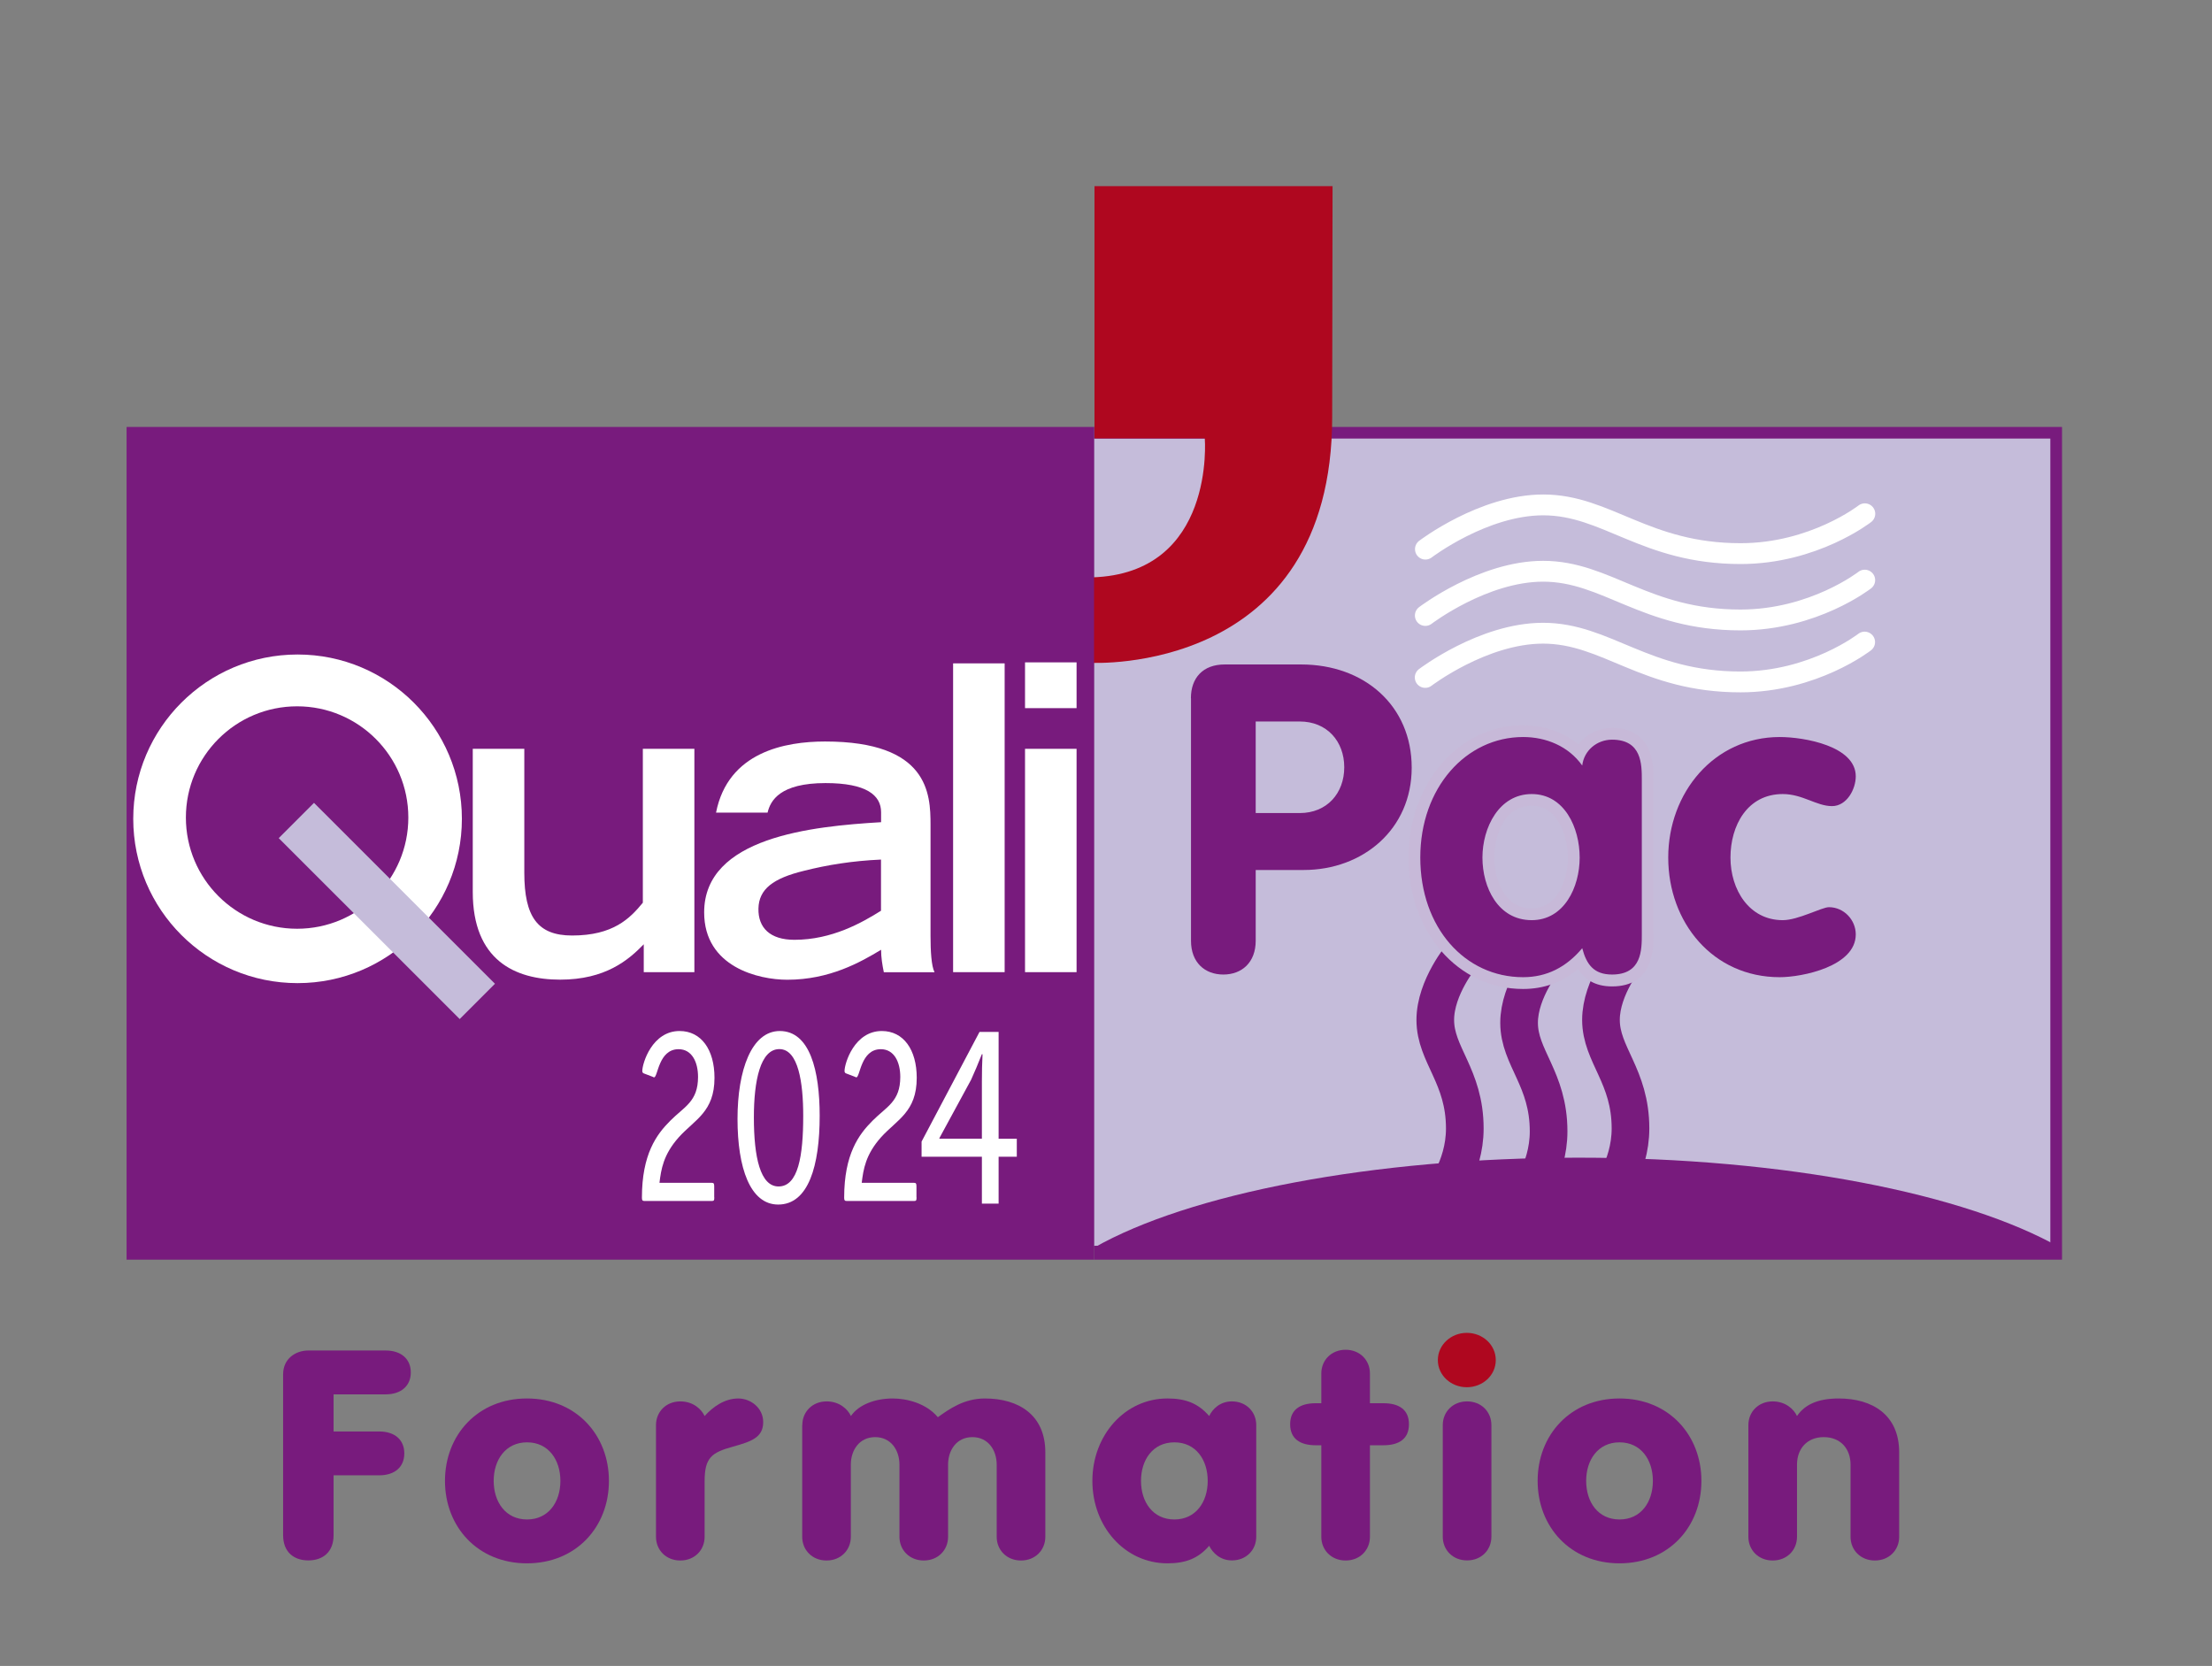
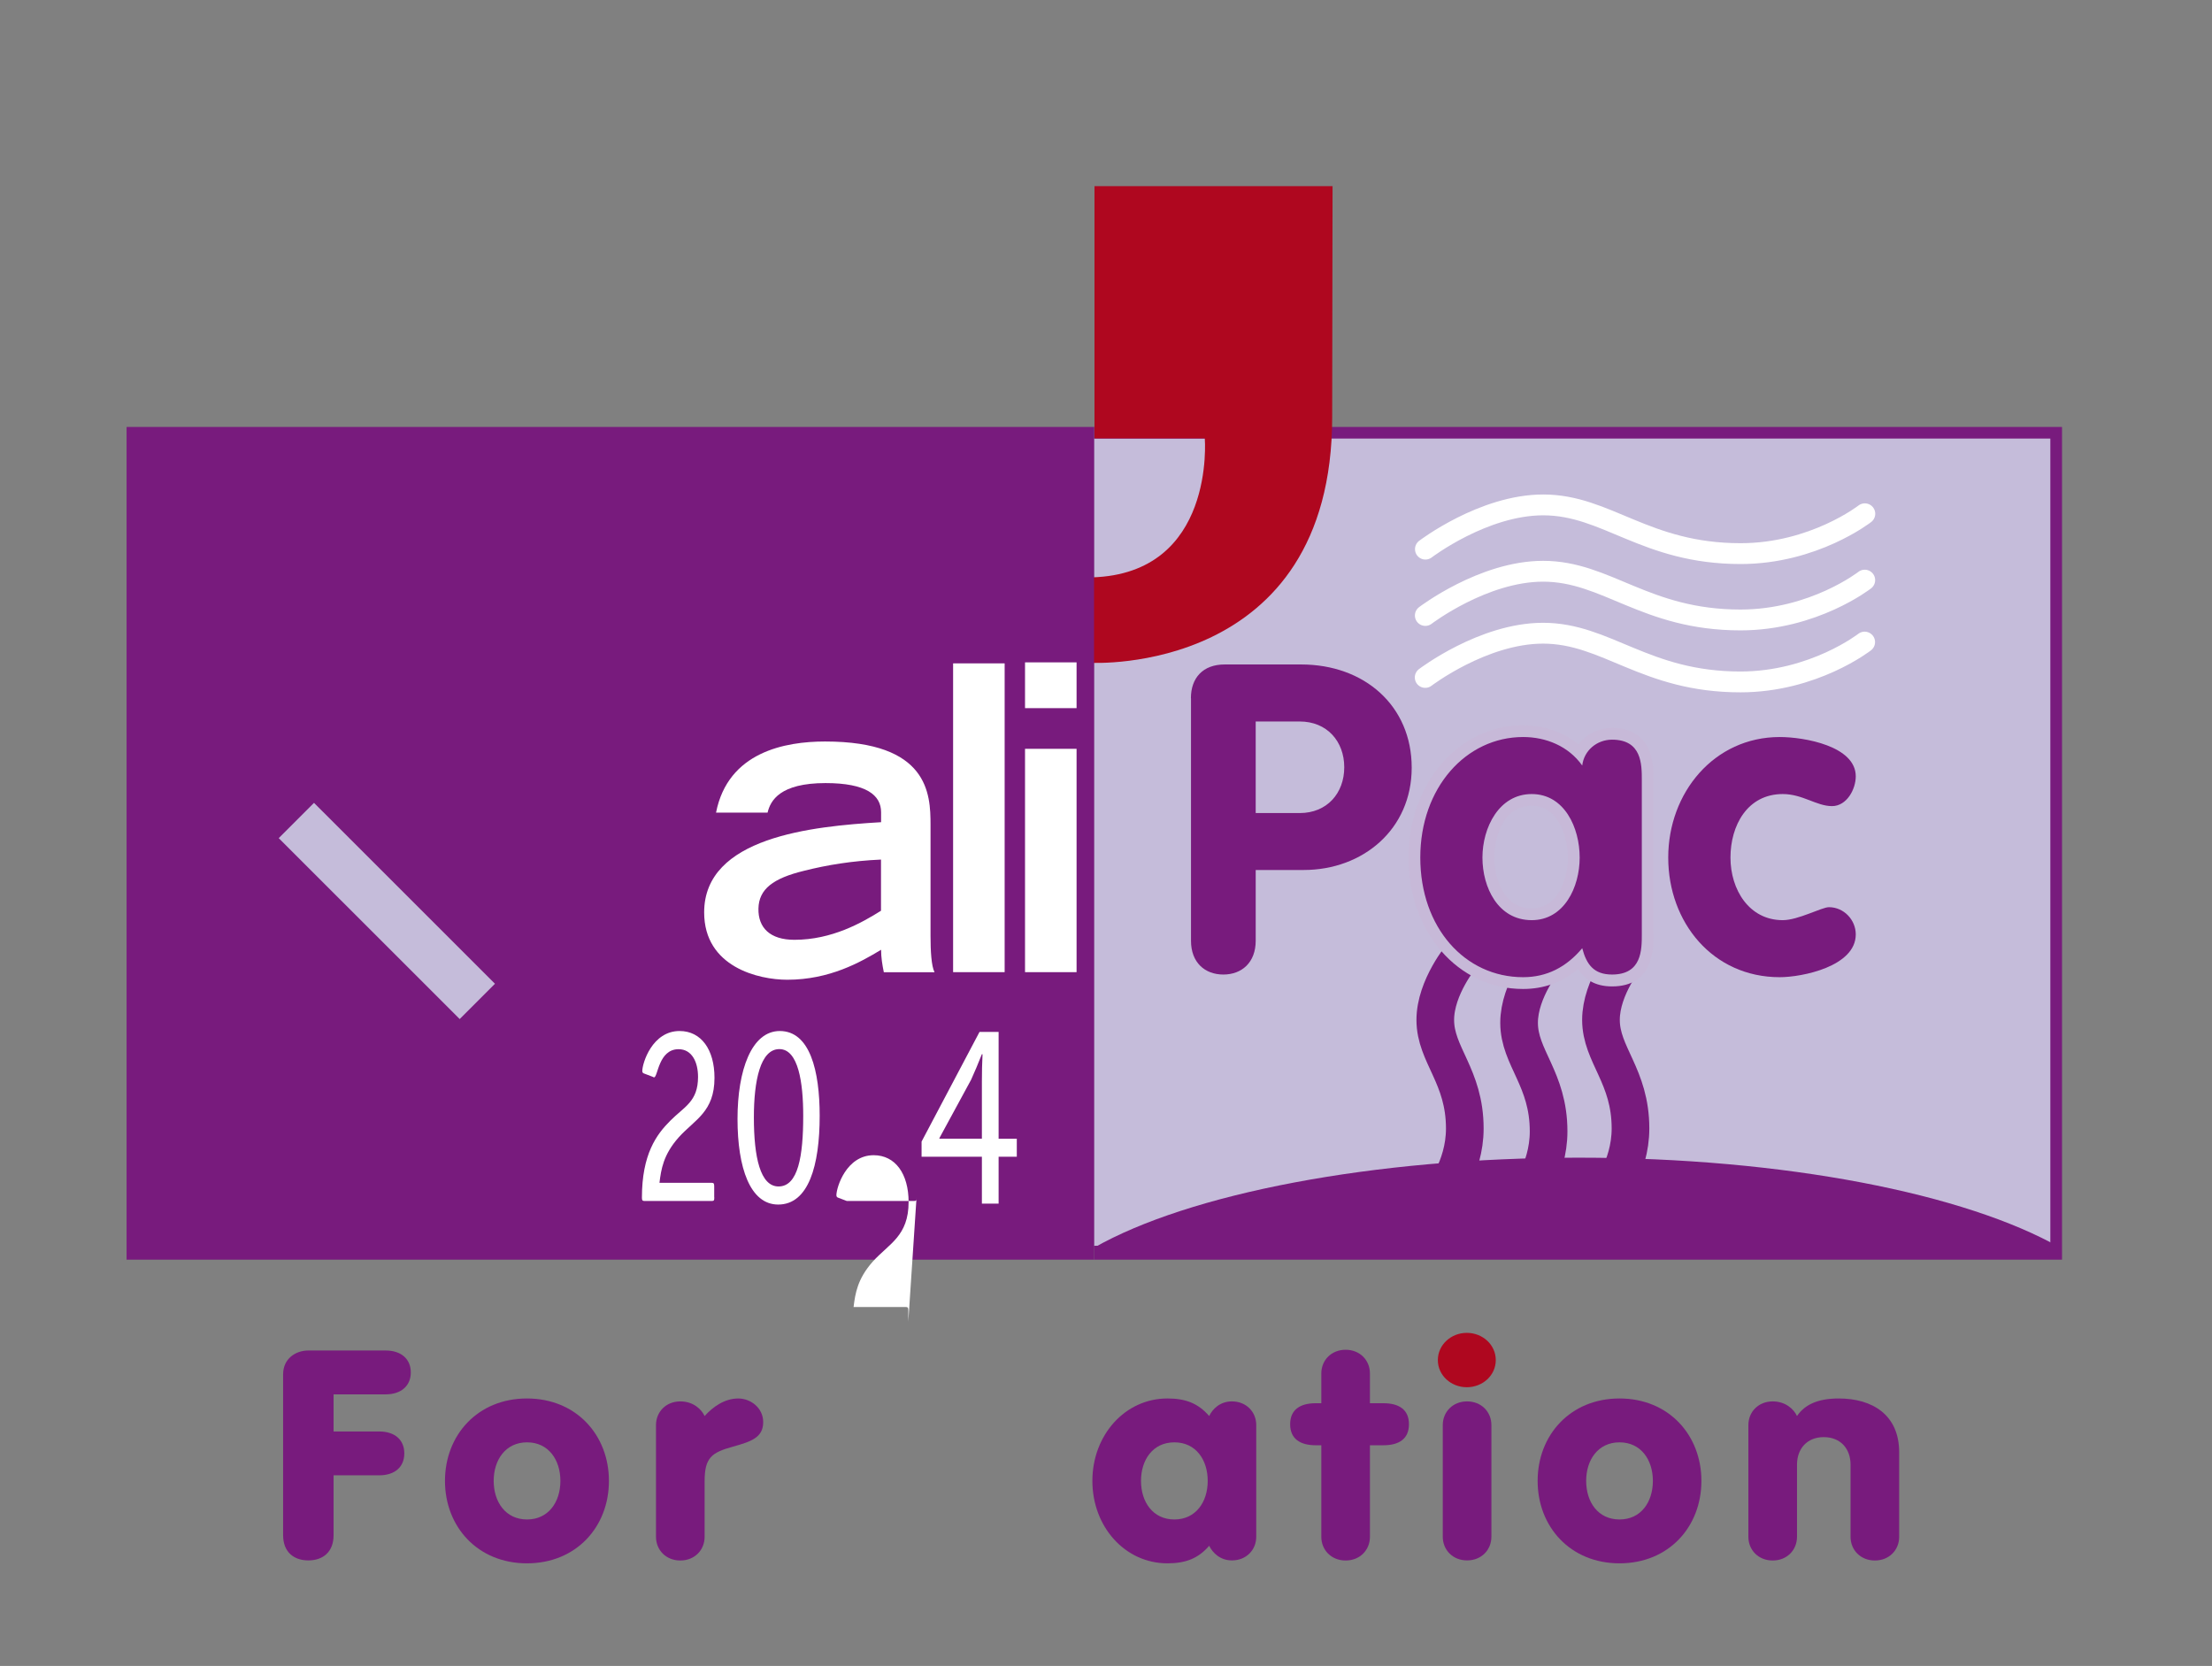
<svg xmlns="http://www.w3.org/2000/svg" id="Calque_1" data-name="Calque 1" viewBox="0 0 242.04 182.3">
  <rect x="0" y="0" width="242.04" height="182.3" fill="#808080" stroke="none" />
  <defs>
    <style>
      .cls-1 {
        fill: #fff;
      }

      .cls-2 {
        fill: #af071f;
      }

      .cls-3 {
        stroke: #781b7d;
        stroke-width: 4.12px;
      }

      .cls-3, .cls-4 {
        fill: none;
        stroke-linecap: round;
        stroke-linejoin: round;
      }

      .cls-5 {
        fill: #c7b9d8;
      }

      .cls-6 {
        fill: #c5bcda;
      }

      .cls-4 {
        stroke: #fff;
        stroke-width: 2.28px;
      }

      .cls-7 {
        fill: #781b7d;
      }
    </style>
  </defs>
  <g>
    <rect class="cls-7" x="119.71" y="46.72" width="105.92" height="91.12" />
    <rect class="cls-6" x="119.71" y="47.99" width="104.64" height="88.33" />
    <path class="cls-2" d="m119.76,20.37v27.6h12.07s1.21,14.82-12.36,15.21l-.06,9.35s26.36,1.42,26.36-26.91l.04-25.25h-26.05" />
    <rect class="cls-7" x="13.85" y="46.72" width="105.86" height="91.12" />
    <g>
-       <path class="cls-1" d="m32.56,71.62c-9.92,0-17.98,8.05-17.98,17.98s8.05,17.98,17.98,17.98,17.98-8.05,17.98-17.98-8.05-17.98-17.98-17.98Zm-.05,30.01c-6.72,0-12.17-5.45-12.17-12.17s5.45-12.17,12.17-12.17,12.17,5.45,12.17,12.17-5.45,12.17-12.17,12.17Z" />
      <rect class="cls-6" x="39.6" y="85.69" width="5.46" height="28" transform="translate(-58.1 59.14) rotate(-45.01)" />
    </g>
    <g>
      <g>
-         <path class="cls-1" d="m75.99,106.38h-5.55v-3.05c-1.68,1.73-4.19,3.87-9.15,3.87s-9.56-2.14-9.56-9.6v-15.66h5.64v13.56c0,4.82,1.45,6.87,5.23,6.87,4.5,0,6.33-1.87,7.74-3.59v-16.84h5.64v24.44Z" />
        <path class="cls-1" d="m101.82,102.43c0,1.64.09,3.28.44,3.96h-5.55c-.17-.82-.3-1.64-.3-2.46-2.27,1.37-5.64,3.28-10.27,3.28-3.1,0-9.09-1.37-9.09-7.37,0-8.24,11.8-9.42,19.36-9.87v-1.09c0-1.87-1.62-3.19-6.08-3.19-4.98,0-6.03,1.91-6.34,3.23h-5.64c1.31-6.64,7.56-7.78,11.93-7.78,11.32,0,11.54,5.73,11.54,9.1v12.2Zm-5.42-8.37c-3.15.14-5.9.59-8.43,1.23-3.37.82-4.94,2-4.98,4.14-.04,2.09,1.27,3.41,3.93,3.41,4.11,0,7.39-1.87,9.48-3.18v-5.6Z" />
      </g>
      <path class="cls-1" d="m104.29,72.59h5.64v33.79h-5.64v-33.79Z" />
      <path class="cls-1" d="m112.16,72.48h5.64v5.01h-5.64v-5.01Zm0,9.46h5.64v24.44h-5.64v-24.44Z" />
    </g>
    <path class="cls-4" d="m155.95,74.13s6.34-4.84,12.89-4.84c6.97,0,11.15,5.33,21.6,5.33,8.01,0,13.59-4.36,13.59-4.36m-48.07-2.91s6.34-4.84,12.89-4.84c6.97,0,11.15,5.33,21.6,5.33,8.01,0,13.59-4.36,13.59-4.36m-48.07-3.39s6.34-4.84,12.89-4.84c6.97,0,11.15,5.33,21.6,5.33,8.01,0,13.59-4.36,13.59-4.36" />
    <path class="cls-3" d="m178.11,104.51s-2.93,3.49-2.93,7.09c0,3.83,3.23,6.13,3.23,11.88,0,4.4-2.64,7.47-2.64,7.47m-6.62-26.12s-2.93,3.49-2.93,7.09c0,3.83,3.23,6.13,3.23,11.88,0,4.41-2.64,7.47-2.64,7.47m-6.82-26.75s-2.94,3.49-2.94,7.09c0,3.83,3.23,6.13,3.23,11.88,0,4.4-2.64,7.47-2.64,7.47" />
    <g>
      <path class="cls-7" d="m130.31,76.4c0-2.22,1.32-3.69,3.69-3.69h8.37c6.95,0,12.1,4.54,12.1,11.29s-5.34,11.2-11.82,11.2h-5.25v7.75c0,2.36-1.51,3.69-3.54,3.69s-3.54-1.32-3.54-3.69v-26.56Zm7.09,12.57h4.82c2.98,0,4.87-2.17,4.87-5.01s-1.89-5.01-4.87-5.01h-4.82v10.02Z" />
      <g>
        <path class="cls-7" d="m166.66,107.58c-6.89,0-11.89-5.78-11.89-13.74s5.22-13.83,11.89-13.83c2.46,0,4.66.88,6.2,2.44.64-1.29,1.99-2.16,3.53-2.16,3.91,0,3.91,3.44,3.91,5.09v16.82c0,1.65,0,5.09-3.91,5.09-2.06,0-3.01-1.08-3.53-2.29-1.75,1.71-3.83,2.58-6.21,2.58Zm.94-20.04c-3.26,0-4.74,3.27-4.74,6.3s1.48,6.21,4.74,6.21c3.02,0,4.6-3.12,4.6-6.21,0-2.53-1.23-6.3-4.6-6.3Z" />
        <path class="cls-5" d="m166.66,80.65c2.5,0,4.96.99,6.47,3.12.19-1.65,1.61-2.83,3.26-2.83,3.26,0,3.26,2.69,3.26,4.44v16.82c0,1.75,0,4.44-3.26,4.44-1.98,0-2.79-1.09-3.26-2.88-1.75,2.08-3.88,3.17-6.47,3.17-6.38,0-11.25-5.44-11.25-13.09s5.01-13.19,11.25-13.19m.94,20.04c3.54,0,5.25-3.59,5.25-6.85s-1.66-6.95-5.25-6.95-5.39,3.69-5.39,6.95,1.7,6.85,5.39,6.85m-.94-21.33c-7.03,0-12.54,6.36-12.54,14.48s5.39,14.38,12.54,14.38c2.27,0,4.29-.73,6.02-2.18.66,1.04,1.76,1.9,3.71,1.9,4.55,0,4.55-4.16,4.55-5.73v-16.82c0-1.57,0-5.73-4.55-5.73-1.49,0-2.83.7-3.67,1.8-1.61-1.34-3.73-2.09-6.07-2.09h0Zm.94,20.04c-3.24,0-4.1-3.64-4.1-5.57s.86-5.66,4.1-5.66c2.91,0,3.96,3.38,3.96,5.66s-1.05,5.57-3.96,5.57h0Z" />
      </g>
      <path class="cls-7" d="m200.46,88.21c-1.7,0-3.21-1.32-5.39-1.32-3.88,0-5.72,3.45-5.72,6.95s2.03,6.85,5.72,6.85c1.7,0,4.26-1.42,5.06-1.42,1.61,0,2.93,1.37,2.93,2.98,0,3.5-5.86,4.68-8.32,4.68-7.33,0-12.2-6-12.2-13.09s5.01-13.19,12.2-13.19c2.69,0,8.32.99,8.32,4.3,0,1.42-.99,3.26-2.6,3.26Z" />
    </g>
    <path class="cls-7" d="m119.71,136.53c10.32-5.88,30.39-9.85,53.03-9.85s42.35,3.97,52.68,9.84" />
  </g>
  <path class="cls-1" d="m78.16,131.02c0,.34-.04.4-.28.4h-7.35c-.24,0-.29-.08-.29-.37,0-4.75,1.6-6.91,3.09-8.4,1.54-1.56,3.05-2.09,3.05-4.81,0-1.64-.68-3.03-2.13-3.03-2.21,0-2.26,3.08-2.68,3.08-.04,0-.11-.03-.15-.06l-.97-.37c-.09-.03-.17-.11-.17-.26,0-.85,1.08-4.38,4.08-4.38,2.37,0,3.82,2.04,3.82,5.12,0,3.74-2.15,4.56-3.91,6.51-1.69,1.9-1.93,3.51-2.11,4.98h5.71c.24,0,.28.09.28.4v1.19Z" />
  <path class="cls-1" d="m85.32,112.82c3.31,0,4.37,4.36,4.37,9.28,0,5.43-1.21,9.71-4.54,9.71-3.07,0-4.45-4.02-4.45-9.37s1.54-9.62,4.63-9.62Zm-2.83,9.45c0,4.36.7,7.56,2.7,7.56,2.15,0,2.7-3.34,2.7-7.73,0-3.62-.53-7.3-2.61-7.3s-2.79,3.45-2.79,7.47Z" />
  <path class="cls-7" d="m30.98,150.37c0-1.66,1.33-2.59,2.76-2.59h8.45c1.74,0,2.76.96,2.76,2.4s-1.02,2.4-2.76,2.4h-5.69v4.06h4.98c1.74,0,2.76.93,2.76,2.4s-1.02,2.4-2.76,2.4h-4.98v6.56c0,1.82-1.16,2.75-2.76,2.75s-2.76-.93-2.76-2.75v-17.63Z" />
  <path class="cls-7" d="m66.63,162.05c0,5.03-3.58,9.02-8.97,9.02s-8.97-4-8.97-9.02,3.58-9.02,8.97-9.02,8.97,4,8.97,9.02Zm-12.61,0c0,2.3,1.3,4.22,3.65,4.22s3.65-1.92,3.65-4.22-1.3-4.22-3.65-4.22-3.65,1.92-3.65,4.22Z" />
  <path class="cls-7" d="m71.78,155.94c0-1.44,1.09-2.59,2.66-2.59,1.43,0,2.32.87,2.66,1.6.89-.99,2.18-1.92,3.68-1.92,1.36,0,2.73,1.03,2.73,2.59,0,1.73-1.4,2.14-3.34,2.69-2.32.64-3.07,1.21-3.07,3.78v6.08c0,1.44-1.09,2.59-2.66,2.59s-2.66-1.15-2.66-2.59v-12.22Z" />
-   <path class="cls-7" d="m87.79,155.94c0-1.44,1.09-2.59,2.66-2.59,1.43,0,2.32.87,2.66,1.6.85-1.25,2.66-1.92,4.57-1.92,1.53,0,3.65.51,4.94,2.05,1.26-.9,2.86-2.05,5.15-2.05,3.68,0,6.61,1.79,6.61,5.89v9.25c0,1.44-1.09,2.59-2.66,2.59s-2.66-1.15-2.66-2.59v-7.9c0-1.57-.92-3.01-2.66-3.01s-2.66,1.44-2.66,3.01v7.9c0,1.44-1.09,2.59-2.66,2.59s-2.66-1.15-2.66-2.59v-7.9c0-1.57-.92-3.01-2.66-3.01s-2.66,1.44-2.66,3.01v7.9c0,1.44-1.09,2.59-2.66,2.59s-2.66-1.15-2.66-2.59v-12.22Z" />
  <path class="cls-7" d="m137.46,168.16c0,1.44-1.09,2.59-2.66,2.59-1.29,0-2.11-.83-2.49-1.6-1.19,1.38-2.56,1.92-4.57,1.92-4.64,0-8.21-4-8.21-9.02s3.58-9.02,8.21-9.02c2.01,0,3.37.54,4.57,1.92.37-.77,1.19-1.6,2.49-1.6,1.57,0,2.66,1.15,2.66,2.59v12.22Zm-12.61-6.11c0,2.3,1.3,4.22,3.65,4.22s3.65-1.92,3.65-4.22-1.29-4.22-3.65-4.22-3.65,1.92-3.65,4.22Z" />
  <path class="cls-7" d="m144.58,158.15h-.61c-1.71,0-2.8-.71-2.8-2.3s1.09-2.3,2.8-2.3h.61v-3.26c0-1.44,1.09-2.59,2.66-2.59s2.66,1.15,2.66,2.59v3.26h1.47c1.71,0,2.8.7,2.8,2.3s-1.09,2.3-2.8,2.3h-1.47v10.02c0,1.44-1.09,2.59-2.66,2.59s-2.66-1.15-2.66-2.59v-10.02Z" />
  <path class="cls-7" d="m157.87,155.94c0-1.44,1.09-2.59,2.66-2.59s2.66,1.15,2.66,2.59v12.22c0,1.44-1.09,2.59-2.66,2.59s-2.66-1.15-2.66-2.59v-12.22Z" />
  <path class="cls-7" d="m186.17,162.05c0,5.03-3.58,9.02-8.96,9.02s-8.96-4-8.96-9.02,3.58-9.02,8.96-9.02,8.96,4,8.96,9.02Zm-12.61,0c0,2.3,1.29,4.22,3.65,4.22s3.65-1.92,3.65-4.22-1.3-4.22-3.65-4.22-3.65,1.92-3.65,4.22Z" />
  <path class="cls-7" d="m191.31,155.94c0-1.44,1.09-2.59,2.66-2.59,1.43,0,2.32.87,2.66,1.6.85-1.25,2.28-1.92,4.57-1.92,3.68,0,6.61,1.79,6.61,5.89v9.25c0,1.44-1.09,2.59-2.66,2.59s-2.66-1.15-2.66-2.59v-7.9c0-1.73-1.09-3.01-2.93-3.01s-2.93,1.28-2.93,3.01v7.9c0,1.44-1.09,2.59-2.66,2.59s-2.66-1.15-2.66-2.59v-12.22Z" />
  <path class="cls-2" d="m160.5,145.85c1.74,0,3.17,1.31,3.17,2.98s-1.43,2.97-3.17,2.97-3.17-1.31-3.17-2.97,1.43-2.98,3.17-2.98Z" />
-   <path class="cls-1" d="m100.29,131.02c0,.34-.04.4-.28.4h-7.35c-.24,0-.29-.08-.29-.37,0-4.75,1.6-6.91,3.09-8.4,1.54-1.56,3.05-2.09,3.05-4.81,0-1.64-.68-3.03-2.13-3.03-2.21,0-2.26,3.08-2.68,3.08-.04,0-.11-.03-.15-.06l-.97-.37c-.09-.03-.17-.11-.17-.26,0-.85,1.08-4.38,4.08-4.38,2.37,0,3.82,2.04,3.82,5.12,0,3.74-2.15,4.56-3.91,6.51-1.69,1.9-1.93,3.51-2.11,4.98h5.71c.24,0,.28.09.28.4v1.19Z" />
+   <path class="cls-1" d="m100.29,131.02c0,.34-.04.4-.28.4h-7.35l-.97-.37c-.09-.03-.17-.11-.17-.26,0-.85,1.08-4.38,4.08-4.38,2.37,0,3.82,2.04,3.82,5.12,0,3.74-2.15,4.56-3.91,6.51-1.69,1.9-1.93,3.51-2.11,4.98h5.71c.24,0,.28.09.28.4v1.19Z" />
  <path class="cls-1" d="m107.44,131.71v-5.13h-6.6v-1.66l6.34-12h2.09v11.69h1.99v1.97h-1.99v5.13h-1.82Zm0-7.1v-6.29c0-.98.02-1.96.07-2.95l-.07-.02c-.44,1.12-.79,1.93-1.18,2.8l-3.47,6.39v.06s4.65,0,4.65,0Z" />
</svg>